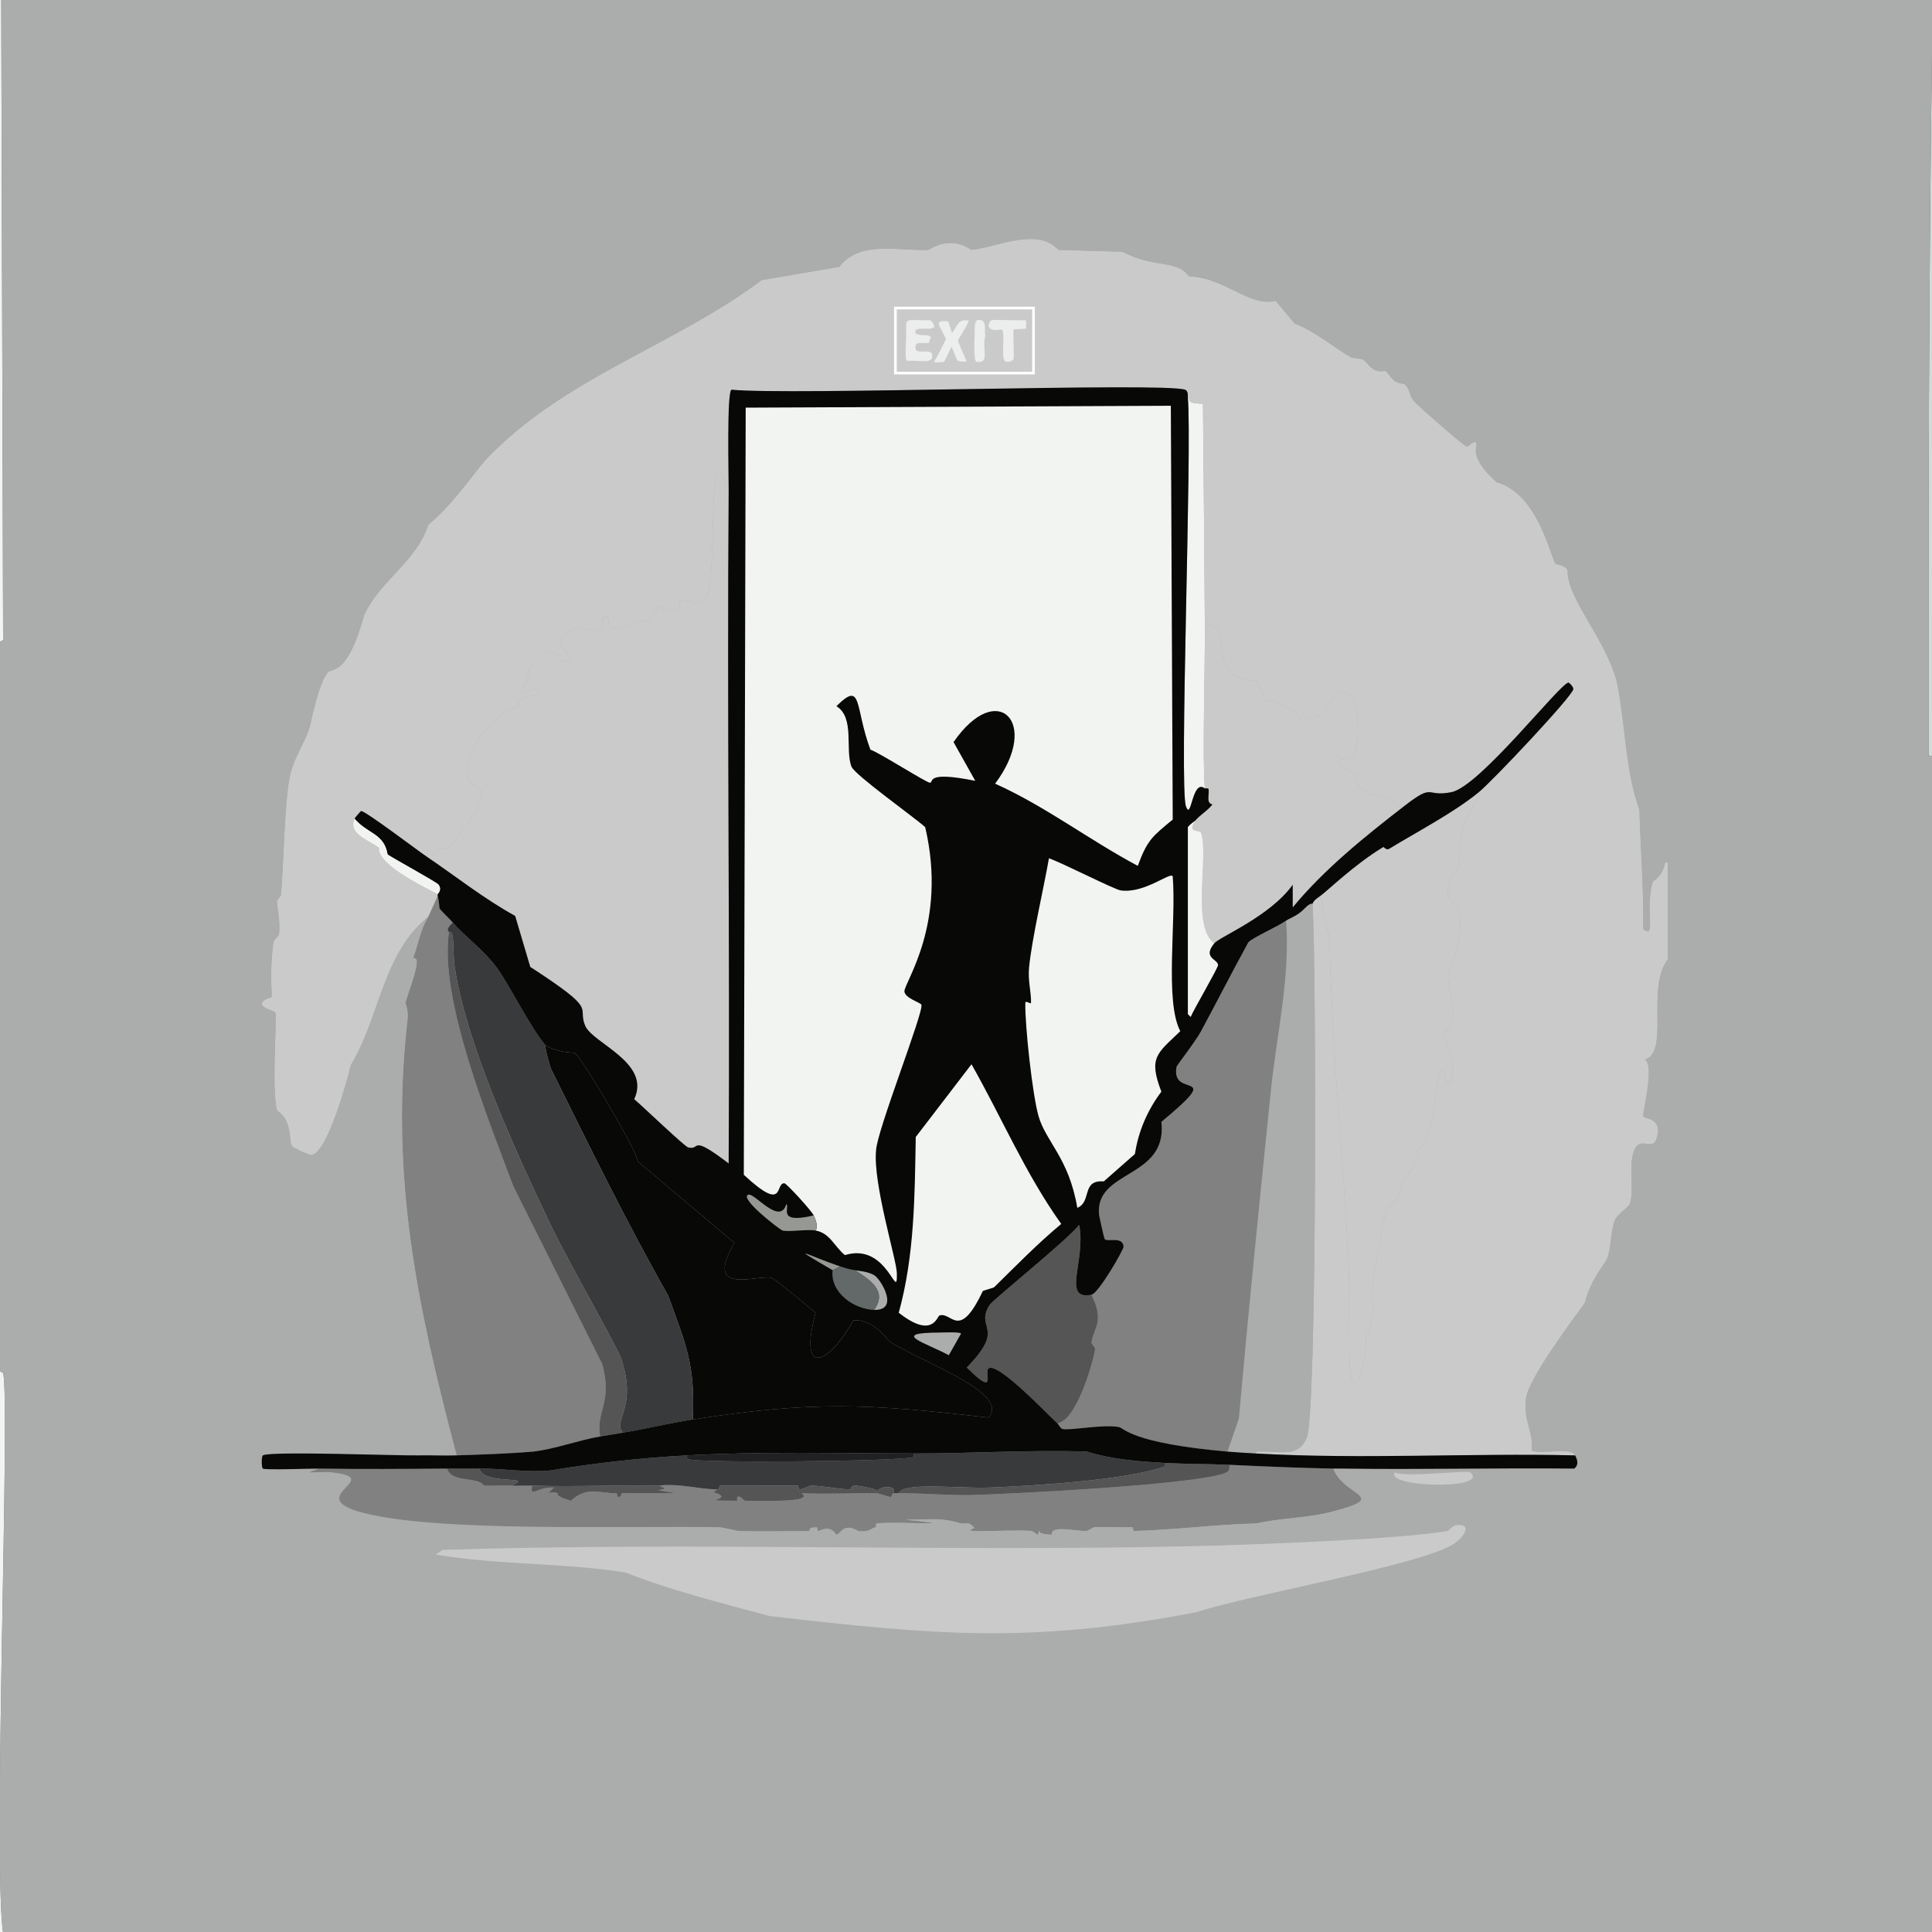
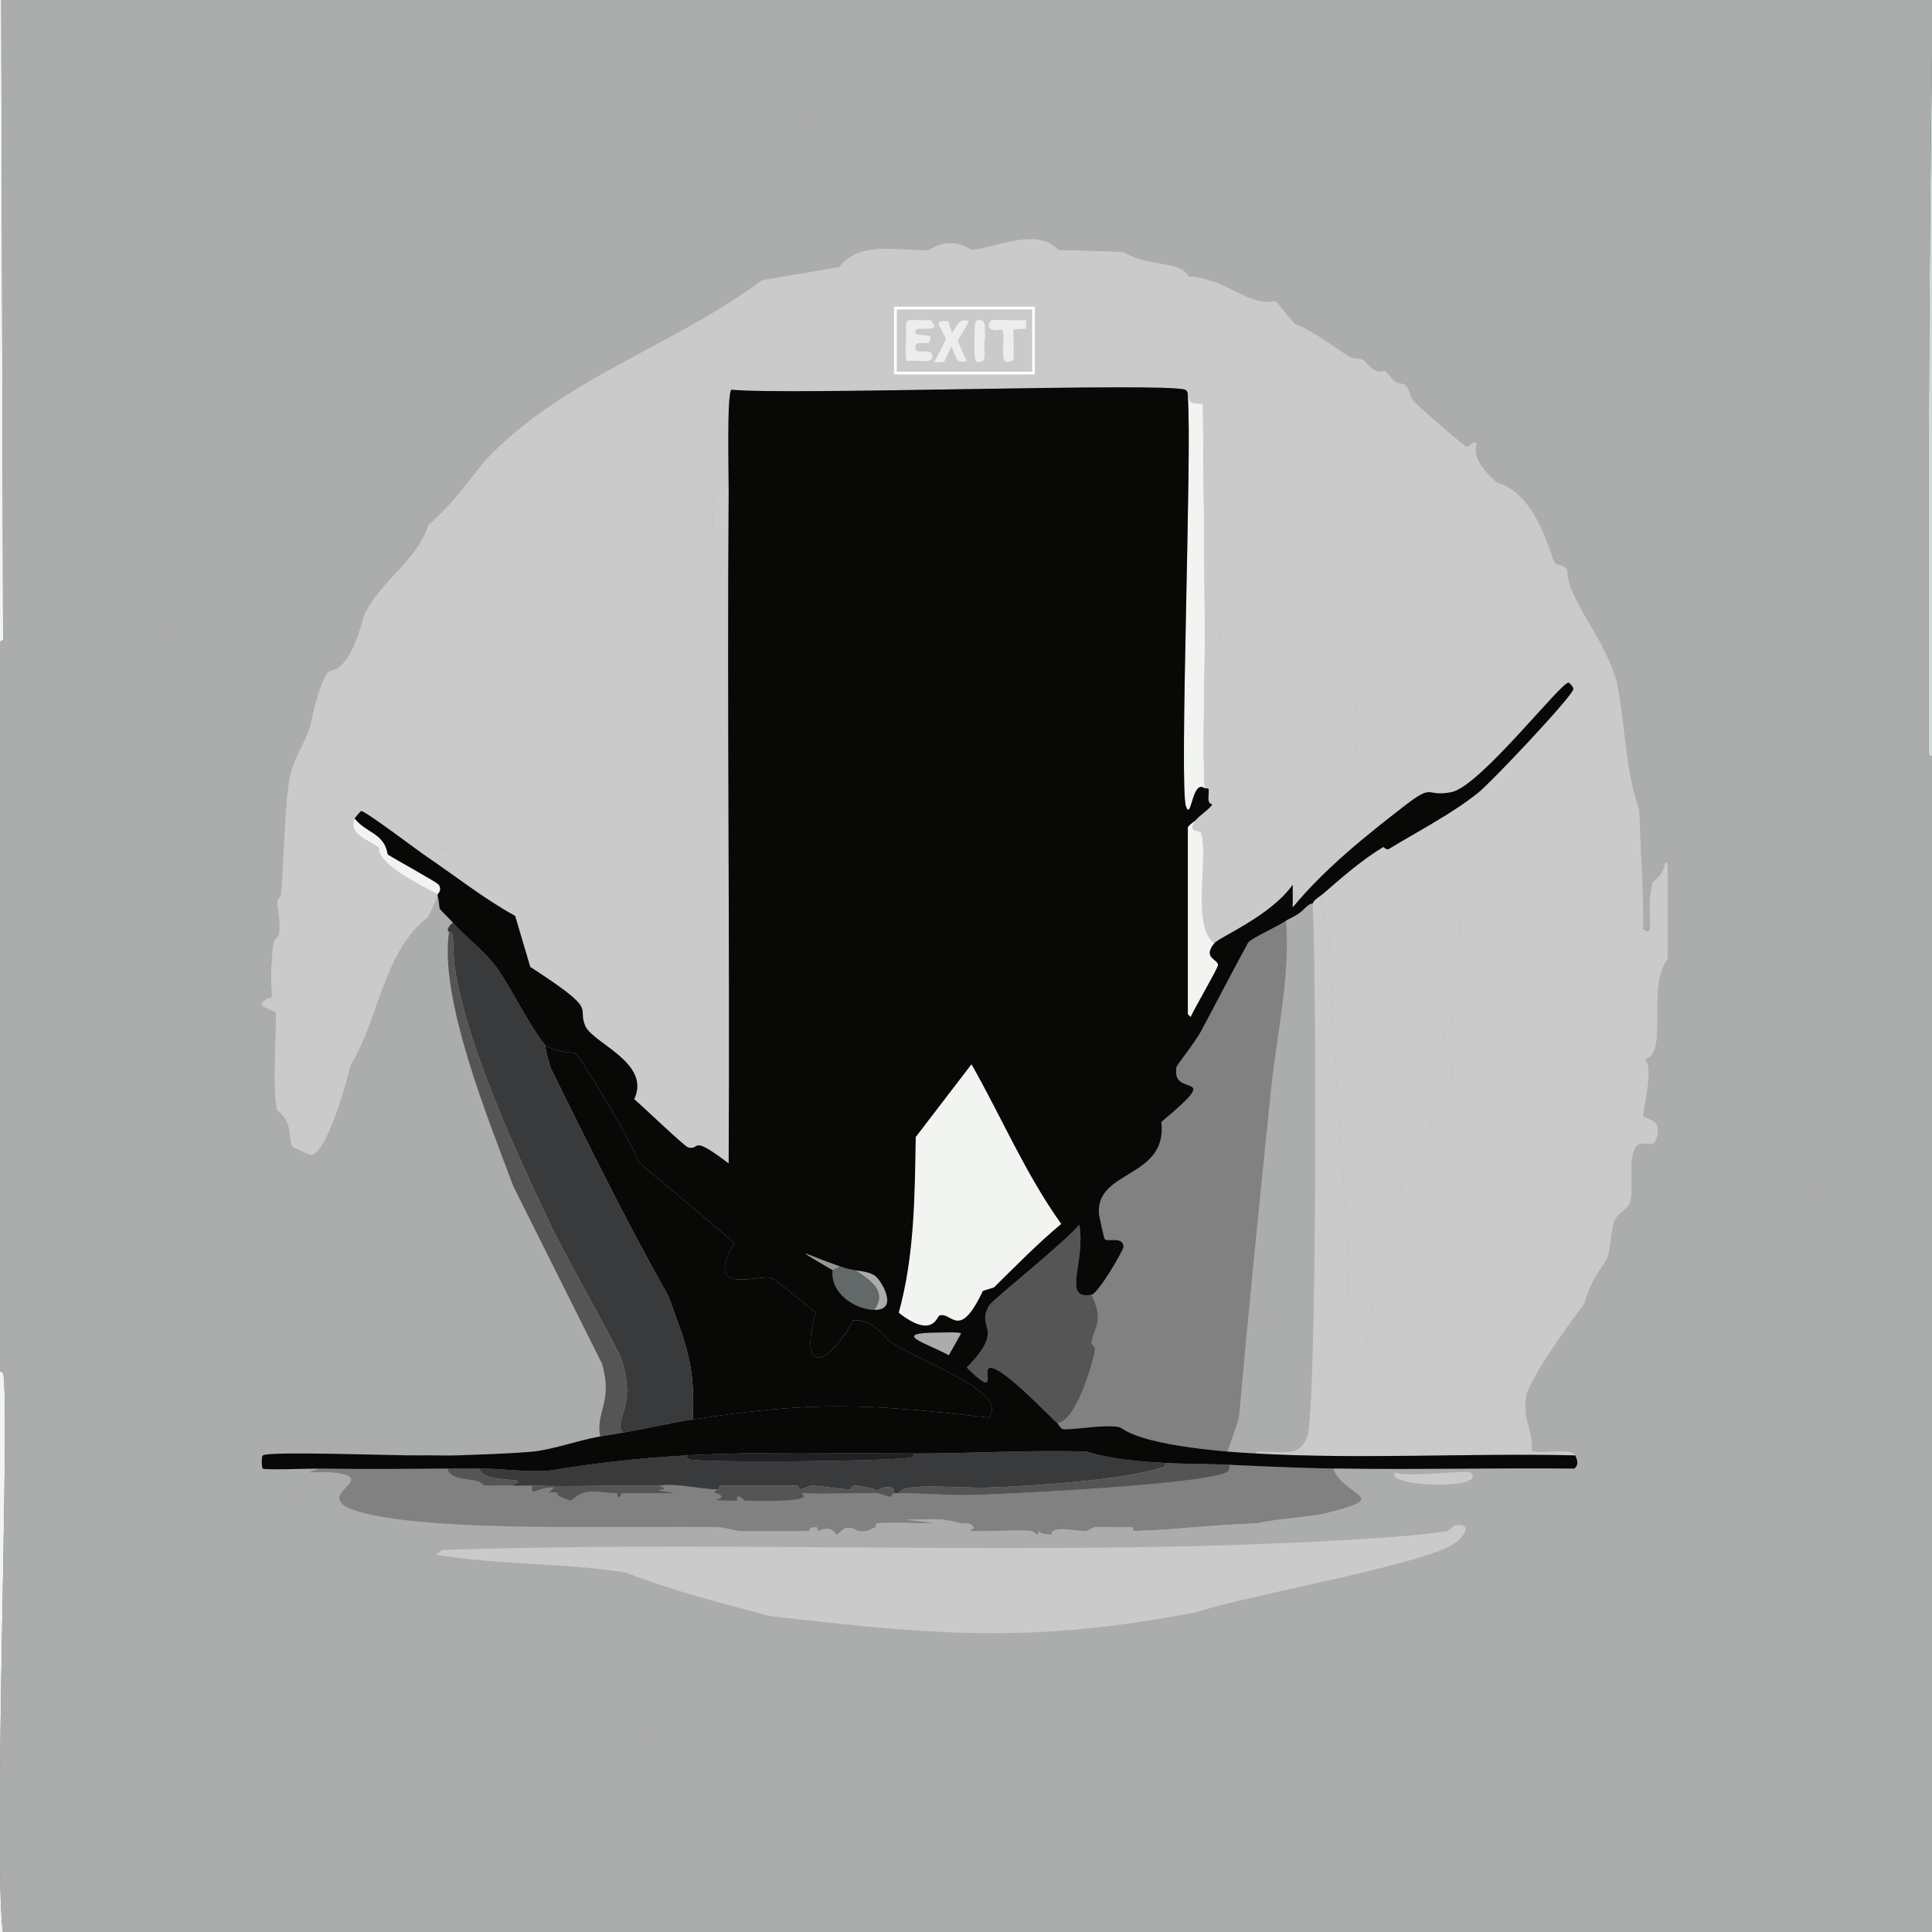
<svg xmlns="http://www.w3.org/2000/svg" version="1.1" id="Layer_1" x="0px" y="0px" viewBox="0 0 360 360" style="enable-background:new 0 0 360 360;" xml:space="preserve">
  <rect x="0" y="0" width="360" height="360" fill="#333333" stroke="none" />
  <g>
    <path style="fill:#ABACAC;" d="M0.227-0.267c179.915,0,179.915,0,359.83,0c0.034,2.111-0.047,4.227,0,6.338   c-0.676,44.888-0.743,89.781-0.704,134.672c0.352,0.088,0.352,0.088,0.704,0.176c0.039,73.116-0.029,146.233,0,219.349   c-179.739,0-179.739,0-359.478,0c-1.927-13.055,1.369-99.356,0-104.393c-0.018-0.066-0.719-0.346-1.056-0.88   c-0.035-45.067-0.027-90.134,0-135.2c0.528-0.264,0.528-0.264,1.056-0.528C0.403,59.499,0.403,59.499,0.227-0.267z" />
    <g>
      <path style="fill:#F2F4F1;" d="M224.505,116.273c0.064,8.39-0.488,24.989,0,30.631c-2.416-1.841-2.489,6.24-3.521,3.345    c-1.28-3.59,1.168-66.499,0.352-76.226c0.732,0.659-0.396,1.09,2.817,1.232C224.295,88.928,224.401,102.599,224.505,116.273z" />
      <g>
        <path style="fill:#F2F4F1;" d="M0.227-0.267c0.176,59.766,0.176,59.766,0.352,119.533c-0.528,0.264-0.528,0.264-1.056,0.528     c0.024-40.02-0.018-80.041,0-120.061C-0.125-0.267-0.125-0.267,0.227-0.267z" />
        <path style="fill:#F2F4F1;" d="M0.579,360.267c-0.528,0-0.528,0-1.056,0c-0.02-35.091,0.027-70.182,0-105.273     c0.337,0.535,1.038,0.814,1.056,0.88C1.948,260.911-1.348,347.212,0.579,360.267z" />
        <path style="fill:#D1DCD8;" d="M360.058,140.919c-0.352-0.088-0.352-0.088-0.704-0.176c-0.039-44.892,0.028-89.784,0.704-134.672     C361.064,50.925,360.034,96.037,360.058,140.919z" />
        <path style="fill:#808180;" d="M248.447,273.655c1.982,5.305,10.982,5.15-0.528,8.098c-4.425,1.134-9.27,1.087-13.731,2.113     c-8.309,0.226-15.403,1.237-22.885,1.408c-0.26,0.006-0.092-0.709-0.352-0.704c-2.372,0.046-4.716-0.041-7.042,0     c-0.079,0.001-1.33,0.702-1.408,0.704c-2.302,0.076-6.701-1.163-6.514,0.704c-2.887-0.158-2.153-0.695-2.289-0.704     c-0.253-0.017-0.099,0.722-0.352,0.704c-0.063-0.004-0.993-0.7-1.056-0.704c-4.898-0.332-14.14,0.574-10.739-0.528     c-1.05-1.432-1.759-0.673-2.465-0.88c-4.137-1.217-6.09-0.624-10.386-0.704c12.659,1.335-1.528,0.274-5.281,0.704     c-0.294,0.034-0.14,0.7-0.176,0.704c-0.844,0.088-1.234,1.042-3.345,0.704c-2.793-1.614-3.181,0.532-4.049,0.704     c-1.226-2.057-3.152-0.69-3.345-0.704c-0.271-0.02-0.084-0.7-0.352-0.704c-1.768-0.03-1.15,0.704-1.408,0.704     c-4.305,0.003-8.733,0.076-13.027,0c-0.291-0.005-3.24-0.7-3.521-0.704c-16.93-0.245-46.574,0.719-61.967-1.76     c-19.75-3.182,0.873-7.248-10.386-8.45c-1.436-0.153-2.955,0.11-4.401,0c0.968-0.352,0.968-0.352,1.936-0.704     c7.967,0.118,15.974,0.064,23.942,0c0.826,2.739,5.74,1.396,6.866,3.169c1.694,0.07,3.414-0.097,5.105,0     c1.282,0.073,2.587-0.042,3.873,0c-0.391,2.428,0.683,0.236,4.049,0.352c-1.868,2.008-0.947,0.402,0.704,1.056     c0.152,0.06-0.768,0.479,2.465,1.408c3.019-2.759,5.136-1.355,8.45-1.408c0.261-0.004,0.091,0.708,0.352,0.704     c0.817-0.011,0.42-0.703,0.704-0.704c3.403-0.019,6.807,0.014,10.21,0c-7.4-1.061,0.23-0.14-3.345-1.408     c3.642-0.483,7.502,0.677,10.915,0.704c-0.352,0.264-0.352,0.264-0.704,0.528c4.74,1.467-4.456,1.553,4.401,1.584     c-0.2-1.763,1.309-0.001,1.408,0c4.544,0.057,13.073,0.267,10.563-1.408c4.686,0.226,9.403-0.042,14.083,0     c0.128,0.001,2.336,0.704,2.465,0.704c0.253,0.001,0.484-0.704,0.528-0.704c0.352,0,0.704,0.001,1.056,0     c4.465-0.009,9.065,0.434,13.555,0.352c7.431-0.2,43.013-1.981,47.531-4.225c0.552-0.274,0.595-0.881,0.528-1.408     C235.512,273.242,242.015,273.536,248.447,273.655z" />
        <path style="fill:#CACACA;" d="M293.514,271.19c-19.806-0.461-39.709,0.773-59.502-0.352c-0.024-0.506,0.504-0.341,1.056-0.352     c3.806-0.074,6.922,1.126,8.45-2.641c1.872-4.613,1.78-87.37,1.056-99.464c0.262-0.657,0.867-1.019,1.408-1.408     c0.88,3.961,0.88,3.961,1.76,7.922c0.391,19.993,2.462,39.905,3.521,59.854c0.3,5.662-0.034,18.175,0.352,20.773     c1.048,7.053,3.445-4.337,2.817-6.69c2.218-2.863,0.931-7.047,1.408-10.21c0.676-4.485,1.536-8.94,2.465-13.379     c3.68-2.77,2.635-4.545,2.817-4.929c0.239-0.505,2.264-2.529,3.169-4.577c0.153-0.345-0.608-0.786-0.352-1.408     c0.067-0.163,1.439-0.791,2.113-2.817c1.679-5.046,1.618-13.207,2.993-12.147c0.631,5.731,3.43,0.672-0.176-6.514     c3.917-4.12,0.428-7.707,1.056-11.619c4.787-11.926,0.215-13.346,0-14.083c-0.839-2.872,1.697-4.996,1.76-5.281     c0.45-2.037,0.302-5.5,1.056-8.098c0.893-3.077,3.381-5.066,2.817-6.161c2.585-2.114,17.463-17.893,17.604-19.189     c0.051-0.469-0.805-1.232-0.88-1.232c-1.501-0.007-16.542,19.382-21.829,20.421c-4.918,0.967-3.132-1.777-8.626,2.465     c-1.842,1.192-1.83-0.731-2.641-1.056c-2.63-1.056-6.728-0.751-6.514-4.753c-6.33-3.336-1.887-2.383-0.528-3.345     c1.412-1,1.727-16.263-3.873-10.915c-0.631,0.602-0.997,4.513-5.985,3.873c-0.488-1.332-4.979-3.758-6.338-3.169     c-0.88-1.936-0.88-1.936-1.76-3.873c-10.352-0.314-3.769-10.784-9.682-10.563c-0.104-13.673-0.211-27.345-0.352-41.018     c-3.213-0.143-2.085-0.573-2.817-1.232c-0.056-0.05,0.19-1.155-0.528-1.408c-3.984-1.406-73.798,1.08-84.5,0     c-0.914,0.406-0.511,16.44-0.528,18.66c-3.798-12.072-2.474,11.396-3.521,17.78c-0.939,5.726-3.796,1.989-5.457,2.993     c-0.711,0.43,1.403,2.65-4.225,1.056c-2.229,4.111-2.612,2.38-2.817,2.465c-9.371,3.874-5.044-1.273-7.042-0.704     c-1.408,0.401,2.297,3.658-5.281,2.113c-6.963,3.51,1.143,5.036-2.113,6.338c-1.269,0.508-2.212-5.459-6.514,1.232     c-0.607,0.944-0.228,3.067-2.113,4.225c0.006,1.079,4.115-1.589,3.521,0.352c-0.253,0.826-3.944,0.142-3.697,2.641     c-2.99,0.32-7.759,5.533-8.626,8.274c-3.167,10.016,4.618,3.317,0.704,11.267c-0.189,0.384-4.75,6.627-5.105,6.866     c-0.201,0.135-1.068-0.132-1.408,0c-0.94,0.364-0.962,1.033-1.056,1.056c-0.375,0.09-1.603-1.995-1.584,0.352     c-1.633-1.104-11.41-8.517-12.147-8.45c-0.099,0.009-1.168,1.261-1.232,1.408c-1.258,2.888,2.632,3.948,4.577,5.457     c-0.364,2.988,7.733,6.962,10.915,8.626c0.027,0.111-0.031,0.244,0,0.352c-0.88,1.936-0.88,1.936-1.76,3.873     c-8.498,6.738-9.037,18.799-14.435,27.639c-0.729,3.145-4.336,16.054-7.218,16.724c-0.533,0.124-3.577-1.423-3.697-1.584     c-0.774-1.043,0.21-4.667-2.817-6.69c-1.102-3.868,0.074-17.498-0.352-18.308c-0.066-0.126-2.337-0.825-2.465-1.408     c-0.215-0.985,1.71-1.308,1.76-1.408c0.231-0.459-0.454-3.453,0.352-10.21c0.045-0.376,1.046-1.321,1.056-1.408     c0.324-2.862-0.45-5.357-0.352-6.338c0.006-0.063,0.698-0.993,0.704-1.056c0.566-5.636,0.635-17.615,1.76-22.533     c0.67-2.93,2.514-5.585,3.521-8.45c0.261-0.742,1.704-8.645,3.521-10.563c0.767-0.809,3.615,0.723,6.69-10.563     c2.905-6.483,9.778-9.994,11.971-16.9c4.234-3.513,7.18-7.833,10.563-11.971c14.502-15.392,35.063-21.274,51.58-33.624     c7.218-1.232,7.218-1.232,14.435-2.465c3.966-5.042,10.991-2.906,16.548-3.169c0.441-0.021,3.783-2.884,8.098,0     c4.682-0.463,12.252-4.324,16.196,0c5.985,0.176,5.985,0.176,11.971,0.352c5.77,3.133,10.222,1.401,12.323,4.577     c6.996,0.301,11.052,5.717,16.196,4.577c1.76,2.113,1.76,2.113,3.521,4.225c3.789,1.436,7.031,4.264,10.563,6.338     c0.179,0.105,1.77,0.152,2.113,0.352c1.166,0.679,1.743,2.684,4.225,2.113c1.45,1.412,1.213,2.157,3.521,2.465     c1.301,1.025,0.73,2.2,2.112,3.521c1.077,1.028,8.894,7.977,9.506,8.098c0.52,0.103,1.238-1.147,1.76-0.704     c0.66,0.559-1.97,2.169,3.873,7.394c7.719,2.162,10.046,14.062,10.915,15.14c0.15,0.186,1.691,0.229,2.289,1.232     c-0.242,5.156,6.985,12.631,9.154,20.773c1.653,7.985,1.501,16.236,4.225,23.942c0.194,7.497,0.823,14.781,0.704,22.181     c2.506,1.874,0.242-3.25,1.76-8.802c2.998-2.189,1.729-4.218,2.817-3.521c0,8.978,0,8.978,0,17.956     c-4.072,5.325,0.352,17.168-4.225,18.66c1.807,1.214-0.548,10.053-0.352,10.563c0.209,0.543,3.8,0.259,2.465,4.225     c-0.922,2.738-3.72-1.728-4.577,3.873c-0.279,1.821,0.285,6.375-0.352,8.098c-0.388,1.05-2.215,1.819-2.817,3.169     c-0.734,1.647-0.656,5.046-1.408,7.042c-0.455,1.206-3.006,3.742-4.225,8.45c-2.638,3.562-10.413,14.088-10.915,17.604     c-0.606,4.251,1.407,6.141,1.056,9.858C287.379,271.074,292.75,269.568,293.514,271.19z" />
        <path style="fill:#ABACAC;" d="M250.56,273.655c1.078,3.065,4.248,3.83,7.218,3.521c4.685,2.281,11.112,3.077,1.76,5.633     c-11.902,3.254-49.887,3.916-63.551,3.169c-0.187-1.867,4.211-0.629,6.514-0.704c0.079-0.003,1.33-0.703,1.408-0.704     c2.326-0.041,4.67,0.046,7.042,0c0.26-0.005,0.092,0.71,0.352,0.704c7.483-0.171,14.576-1.182,22.885-1.408     c4.462-1.026,9.306-0.979,13.731-2.113c11.51-2.948,2.51-2.793,0.528-8.098C249.151,273.668,249.856,273.644,250.56,273.655z" />
        <path style="fill:#ABACAC;" d="M179.086,283.865c0.718,2.065-5.102,1.387-10.386,1.408c-0.263,0.001-0.089,0.704-0.352,0.704     c-0.941,0.001-2.67-1.098-5.281-0.704c0.088-0.352,0.088-0.352,0.176-0.704c0.036-0.004-0.118-0.67,0.176-0.704     c3.754-0.431,17.941,0.631,5.281-0.704C172.997,283.241,174.95,282.647,179.086,283.865z" />
        <g>
          <path style="fill:#ABACAC;" d="M155.849,285.977c0.868-0.173,1.255-2.319,4.049-0.704c2.11,0.338,2.501-0.616,3.345-0.704      c-0.088,0.352-0.088,0.352-0.176,0.704c2.611-0.394,4.341,0.705,5.281,0.704c0.263,0,0.089-0.703,0.352-0.704      c5.284-0.022,11.105,0.657,10.386-1.408c0.705,0.208,1.415-0.552,2.465,0.88c-3.401,1.102,5.841,0.196,10.739,0.528      c0.063,0.004,0.993,0.7,1.056,0.704c0.253,0.017,0.099-0.721,0.352-0.704c0.136,0.009-0.599,0.546,2.289,0.704      c13.665,0.748,51.649,0.085,63.551-3.169c9.351-2.556,2.925-3.353-1.76-5.633c-2.97,0.309-6.14-0.456-7.218-3.521      c14.254,0.204,28.523-0.152,42.778,0c0.904-0.717,0.582-1.603,0.176-2.465c-0.764-1.622-6.135-0.116-8.098-0.88      c0.351-3.717-1.663-5.607-1.056-9.858c0.502-3.517,8.276-14.042,10.915-17.604c1.219-4.708,3.77-7.244,4.225-8.45      c0.753-1.996,0.674-5.394,1.408-7.042c0.602-1.35,2.429-2.119,2.817-3.169c0.637-1.723,0.073-6.276,0.352-8.098      c0.858-5.601,3.656-1.135,4.577-3.873c1.335-3.966-2.256-3.682-2.465-4.225c-0.196-0.51,2.159-9.349,0.352-10.563      c4.577-1.493,0.153-13.336,4.225-18.66c0-8.978,0-8.978,0-17.956c-1.087-0.698,0.181,1.332-2.817,3.521      c-1.518,5.552,0.746,10.676-1.76,8.802c0.119-7.4-0.511-14.684-0.704-22.181c-2.724-7.706-2.572-15.956-4.225-23.942      c-2.169-8.142-9.397-15.617-9.154-20.773c-0.597-1.003-2.139-1.047-2.289-1.232c-0.868-1.078-3.196-12.977-10.915-15.14      c-5.843-5.225-3.212-6.835-3.873-7.394c-0.523-0.442-1.24,0.807-1.76,0.704c-0.613-0.121-8.43-7.07-9.506-8.098      c-1.383-1.32-0.812-2.496-2.112-3.521c-2.308-0.308-2.071-1.052-3.521-2.465c-2.482,0.571-3.059-1.433-4.225-2.113      c-0.343-0.2-1.934-0.247-2.113-0.352c-3.532-2.074-6.773-4.901-10.563-6.338c-1.76-2.113-1.76-2.113-3.521-4.225      c-5.144,1.14-9.2-4.276-16.196-4.577c-2.101-3.176-6.553-1.444-12.323-4.577c-5.985-0.176-5.985-0.176-11.971-0.352      c-3.944-4.324-11.514-0.463-16.196,0c-4.315-2.884-7.657-0.021-8.098,0c-5.557,0.263-12.582-1.873-16.548,3.169      c-7.218,1.232-7.218,1.232-14.435,2.465c-16.517,12.35-37.078,18.232-51.58,33.624c-3.382,4.138-6.329,8.457-10.563,11.971      c-2.193,6.906-9.066,10.417-11.971,16.9c-3.074,11.286-5.923,9.754-6.69,10.563c-1.817,1.917-3.26,9.82-3.521,10.563      c-1.007,2.865-2.851,5.52-3.521,8.45c-1.125,4.918-1.195,16.898-1.76,22.533c-0.006,0.063-0.698,0.993-0.704,1.056      c-0.098,0.98,0.676,3.475,0.352,6.338c-0.01,0.087-1.011,1.032-1.056,1.408c-0.806,6.758-0.122,9.752-0.352,10.21      c-0.051,0.101-1.976,0.424-1.76,1.408c0.127,0.583,2.398,1.283,2.465,1.408c0.426,0.81-0.75,14.44,0.352,18.308      c3.027,2.022,2.042,5.647,2.817,6.69c0.12,0.161,3.164,1.708,3.697,1.584c2.882-0.67,6.489-13.579,7.218-16.724      c5.398-8.839,5.937-20.901,14.435-27.639c-1.455,2.38-1.935,5.376-2.817,7.746c-0.03,0.081-1.385-0.275,0,0.88      c-1.058-0.023-2.284,4.309-2.817,6.338c-4.335,16.5-4.566,38.638-3.169,55.629c0.443,5.383,2.199,10.689,1.76,16.196      c1.542,5.031,2.207,9.117,5.281,13.555c-3.742,0.082-27.862-0.84-29.047,0c-0.289,0.205-0.289,2.259,0,2.465      c0.424,0.3,8.959-0.021,10.386,0c-0.968,0.352-0.968,0.352-1.936,0.704c1.446,0.11,2.965-0.153,4.401,0      c0.154,3.819-11.281,6.207-16.372,2.112c-4.382-3.524-5.208-9.504-5.457-10.034c-0.649-1.382-2.735-2.841-2.817-3.169      c-0.387-1.545,0.991-1.913,0.704-3.169c-0.141-0.619-5.847-4.971-3.169-11.267c-1.947-2.43-1.731-4.752-2.113-5.633      c-0.667-1.541-4.205-7.413-4.929-6.69c-0.975,7.402-2.794-4.512-4.225-10.21c1.911-1.399,0.91-10.078,0.352-10.915      c-0.586-0.879-1.875,0.055-2.817-2.113c0.569-5.1-2.407-13.089,0.352-16.196c-2.137-4.227,0.307-6.326,0.352-6.69      c0.913-7.333-3.339-3.353-2.817-7.746c0.397-3.338,5.185-0.619,1.76-9.506c-0.141-1.92,1.744-8.757,2.817-10.915      c0.373-7.986,2.666-16.403,1.76-24.294c0.843-2.87,2.604-5.341,2.465-8.45c2.705-2.407,3.129-7.953,3.873-11.619      c3.628-2.531,4.299-9.915,7.042-11.971c1.599-6.662,8.969-13.618,11.971-20.773c9.563-11.874,21.3-21.634,31.864-32.568      c8.626-5.633,8.626-5.633,17.252-11.267c3.834-1.282,7.276-3.635,10.915-5.281c0.342-0.155,1.413,0.155,1.76,0      c2.073-0.922,4.505-2.832,7.042-3.873c6.857-2.814,14.199-3.992,20.773-7.746c5.135-0.792,10.326-1.58,15.14-3.521      c8.553,0.182,17.153-0.146,25.702-0.352c0.466-0.011,4.527-0.98,9.154-1.056c11.311,0.685,22.321,1.033,33.448,2.817      c0.609,3.924,7.918,3.727,11.267,4.577c1.341,0.34,3.127,3.52,8.098,1.408c0.589,0.177,1.891,5.078,7.394,4.577      c2.285,3.404,6.586,6.284,10.915,5.985c6.447,7.804,9.72,4.215,10.21,4.577c1.584,2.817,1.584,2.817,3.169,5.633      c2.806,0.483,2.783,1.94,4.225,3.169c3.046,2.596,8.772,5.455,11.971,10.915c8.253,5.301,8.777,9.366,14.435,16.196      c5.618-2.421,9.445,4.097,9.682,8.978c3.974,1.428,3.923,3.441,6.69,5.985c0.105,0.692-1.049,1.658-1.056,1.76      c-0.432,6.435,2.321,1.217,2.641,1.232c0.687,0.033,0.808,2.522,0.88,2.641c0.79,1.291,3.254,3.472,3.521,4.225      c0.904,2.554-1.54,1.678-1.056,4.577c1.973,2.329,2.151,6.237,3.873,8.802c4.239,1.885,4.297,9.392,6.69,13.731      c0.36,3.704-1.337,8.485,2.465,10.915c0.176,10.034,0.176,10.034,0.352,20.069c4.555,14.508-0.067,12.784-0.352,14.083      c0.146,3.025,1.268,6.141,0,8.802c0.562,0.4,2.271,0.898,2.465,1.408c0.163,0.428,0.392,8.698,0.352,9.154      c-0.489,5.552-1.363,0.874-3.521,1.76c1.524,9.503-0.913,10.362-1.056,10.915c-1.153,4.435,5.951,0.487-0.352,7.042      c3.666,9.181-0.907,2.683-1.408,7.042c-0.261,2.27,3.33,4.096,0.176,7.922c-0.176,0.213-1.748,0.289-1.936,0.88      c-0.071,0.223,1.413,2.427-0.704,4.225c1.012,1.077,2.091,1.534,1.76,3.169c-2.289,6.69-2.289,6.69-4.577,13.379      c-8.955,2.225-4.252,7.402-4.577,8.098c-1.125,2.409-4.198-5.029-3.521,4.225c-1.982,1.146-1.59,4.592-2.113,5.281      c-0.773,1.019-1.601,0.01-2.817,1.056c-0.414,0.357-4.94,7.912-5.985,9.154c-12.396,14.732-31.508,30.121-49.468,37.145      c-7.125,5.568-16.775,5.779-24.646,10.21c-13.985,2.492-27.588,6.836-41.898,6.338c-2.113,0.704-2.113,0.704-4.225,1.408      c-14.422-0.815-28.462-2.082-42.602-4.225c-4.694-1.267-11.455-4.955-15.492-2.817c-4.415-4.463-11.481-4.974-17.252-7.042      c-0.424-0.152-1.423-2.282-8.45-2.465c-3.796-3.308-12.458-7.931-16.9-7.394c-4.004-7.21-7.926-4.458-8.45-4.577      c-0.533-0.121-5.248-5.227-8.802-6.338c-2.817-3.169-2.817-3.169-5.633-6.338c-4.441-2.59-11.097-4.068-13.731-5.281      c-9.01-4.149,7.458-3.662,13.731-3.521c10.269,0.231,20.675,1.595,30.983,1.76C106.77,286.806,152.607,286.622,155.849,285.977z      " />
          <path style="fill:#CACACA;" d="M271.156,284.217c3.316-0.481,1.799,2.164-0.352,3.521c-6.302,3.975-38.421,9.498-47.884,12.675      c-30.84,5.922-48.78,4.257-79.571,0.704c-8.986-2.449-18.068-4.673-26.758-8.098c-11.729-1.856-23.734-1.37-35.384-3.345      c0.616-0.44,0.616-0.44,1.232-0.88c46.79-1.485,93.706,0.389,140.482-0.704c10.531-0.246,38.038-1.261,46.827-2.817      C269.841,285.257,270.826,284.265,271.156,284.217z" />
          <path style="fill:#CACACA;" d="M259.89,274.359c1.877,0.981,13.554-0.464,14.083,0      C277.718,277.645,257.998,277.176,259.89,274.359z" />
        </g>
        <path style="fill:#393A3B;" d="M217.111,272.598c-0.001,0.233,0.099,0.608-0.176,0.704c-7.056,2.48-24.223,3.559-32.392,3.873     c-6.105,0.235-16.206-1.076-17.076,1.056c-0.352,0.001-0.704,0-1.056,0c1.001-1.257-1.996-1.627-2.993-0.352     c0.279-0.469-3.648-1.052-3.873-1.056c-1.307-0.023-0.781,0.708-1.056,0.704c-2.514-0.038-4.946-0.664-7.394-0.704     c-0.111-0.002-1.601,0.709-2.113,0.704c-0.264-0.002-0.088-0.702-0.352-0.704c-4.802-0.043-9.625,0.039-14.435,0     c-0.271-0.002,0.006,0.708-0.528,0.704c-3.412-0.027-7.273-1.187-10.915-0.704c-7.849-0.137-15.746,0.259-23.59,0     c-1.286-0.042-2.59,0.073-3.873,0c4.677-1.983-5.116,0.023-5.985-3.169c4.334-0.049,8.833,0.766,13.203,0.352     c8.468-1.397,16.952-2.356,25.526-2.817c0.001,0.233-0.099,0.608,0.176,0.704c2.181,0.763,38.634,0.429,41.898-0.352     c0.262-0.063,0.179-0.467,0.176-0.704c10.728,0.019,21.478-0.706,32.216-0.352C207.272,271.956,212.169,272.337,217.111,272.598z     " />
        <path style="fill:#555556;" d="M229.082,272.95c0.067,0.527,0.024,1.134-0.528,1.408c-4.519,2.244-40.1,4.025-47.531,4.225     c-4.49,0.082-9.09-0.361-13.555-0.352c0.87-2.132,10.971-0.821,17.076-1.056c8.169-0.314,25.336-1.393,32.392-3.873     c0.275-0.097,0.175-0.471,0.176-0.704C221.102,272.81,225.103,272.77,229.082,272.95z" />
        <path style="fill:#555556;" d="M166.411,278.232c-0.044,0-0.275,0.705-0.528,0.704c-0.128,0-2.336-0.703-2.465-0.704     c-4.68-0.042-9.397,0.226-14.083,0c2.51,1.675-6.019,1.465-10.563,1.408c-0.1-0.001-1.609-1.763-1.408,0     c-8.857-0.031,0.339-0.117-4.401-1.584c0.352-0.264,0.352-0.264,0.704-0.528c0.534,0.004,0.257-0.706,0.528-0.704     c4.811,0.039,9.634-0.043,14.435,0c0.264,0.002,0.088,0.702,0.352,0.704c0.511,0.005,2.001-0.706,2.113-0.704     c2.448,0.04,4.88,0.666,7.394,0.704c0.276,0.004-0.251-0.727,1.056-0.704c0.225,0.004,4.152,0.587,3.873,1.056     C164.416,276.605,167.413,276.974,166.411,278.232z" />
        <path style="fill:#555556;" d="M122.753,276.823c3.575,1.268-4.055,0.347,3.345,1.408c-3.403,0.014-6.807-0.019-10.21,0     c-0.285,0.002,0.112,0.693-0.704,0.704c-0.261,0.004-0.091-0.708-0.352-0.704c-3.314,0.053-5.431-1.351-8.45,1.408     c-3.233-0.929-2.313-1.348-2.465-1.408c-1.651-0.654-2.572,0.952-0.704-1.056c-3.366-0.116-4.44,2.076-4.049-0.352     C107.007,277.082,114.904,276.686,122.753,276.823z" />
        <path style="fill:#555556;" d="M89.305,273.655c0.87,3.192,10.663,1.185,5.985,3.169c-1.691-0.097-3.411,0.07-5.105,0     c-1.126-1.772-6.039-0.43-6.866-3.169C85.314,273.639,87.31,273.677,89.305,273.655z" />
        <path style="fill:#CACACA;" d="M135.78,91.275c-0.321,41.834,0.24,83.682,0,125.518c-7.432-5.656-5.096-2.34-7.57-2.993     c-0.651-0.172-8.656-7.834-10.034-8.978c3.207-6.851-7.803-10.409-9.154-13.731c-1.532-3.766,2.719-2.525-10.21-10.915     c-1.408-4.753-1.408-4.753-2.817-9.506c-5.847-3.219-11.047-7.371-16.548-11.091c-0.018-2.347,1.209-0.262,1.584-0.352     c0.094-0.023,0.116-0.692,1.056-1.056c0.34-0.132,1.207,0.135,1.408,0c0.355-0.239,4.916-6.482,5.105-6.866     c3.914-7.95-3.871-1.251-0.704-11.267c0.867-2.741,5.636-7.954,8.626-8.274c-0.247-2.499,3.444-1.814,3.697-2.641     c0.594-1.941-3.515,0.727-3.521-0.352c1.885-1.158,1.506-3.281,2.113-4.225c4.301-6.692,5.244-0.725,6.514-1.232     c3.255-1.302-4.85-2.828,2.113-6.338c7.578,1.545,3.873-1.711,5.281-2.113c1.997-0.569-2.329,4.578,7.042,0.704     c0.205-0.085,0.587,1.646,2.817-2.465c5.628,1.594,3.514-0.626,4.225-1.056c1.661-1.004,4.518,2.733,5.457-2.993     C133.306,102.67,131.982,79.202,135.78,91.275z" />
        <path style="fill:#CACACA;" d="M275.558,147.608c0.564,1.095-1.924,3.084-2.817,6.161c-0.754,2.598-0.606,6.061-1.056,8.098     c-0.063,0.285-2.6,2.409-1.76,5.281c0.215,0.737,4.787,2.158,0,14.083c-0.628,3.912,2.861,7.499-1.056,11.619     c3.606,7.186,0.807,12.245,0.176,6.514c-1.375-1.061-1.314,7.101-2.993,12.147c-0.674,2.026-2.046,2.654-2.113,2.817     c-0.255,0.622,0.505,1.063,0.352,1.408c-0.905,2.048-2.93,4.072-3.169,4.577c-0.181,0.384,0.864,2.159-2.817,4.929     c-0.929,4.44-1.788,8.894-2.465,13.379c-0.477,3.164,0.81,7.348-1.408,10.21c0.629,2.353-1.769,13.743-2.817,6.69     c-0.386-2.598-0.052-15.111-0.352-20.773c-1.059-19.95-3.13-39.861-3.521-59.854c-0.88-3.961-0.88-3.961-1.76-7.922     c1.505-1.083,6.313-5.845,11.795-9.154c0.048-0.029,0.544,0.665,1.056,0.352C264.09,154.958,270.801,151.498,275.558,147.608z" />
        <path style="fill:#CACACA;" d="M261.826,150.073c-7.361,5.683-15.039,11.842-20.949,19.013c0-2.113,0-2.113,0-4.225     c-4.213,5.911-13.613,9.69-14.612,10.915c-4.346-3.197-0.977-16.193-2.465-20.597c-0.21-0.62-2.719,0.141-1.056-2.289     c0.765-0.966,2.327-1.866,3.169-2.993c-1.19-0.268-0.577-1.635-0.704-2.817c-0.032-0.294-0.701-0.14-0.704-0.176     c-0.488-5.643,0.064-22.242,0-30.631c5.914-0.222-0.67,10.248,9.682,10.563c0.88,1.936,0.88,1.936,1.76,3.873     c1.359-0.59,5.85,1.837,6.338,3.169c4.988,0.64,5.355-3.271,5.985-3.873c5.6-5.348,5.285,9.915,3.873,10.915     c-1.359,0.962-5.802,0.009,0.528,3.345c-0.214,4.002,3.883,3.697,6.514,4.753C259.996,149.342,259.985,151.265,261.826,150.073z" />
        <g>
          <path style="fill:#ABACAC;" d="M244.574,168.381c0.724,12.094,0.816,94.851-1.056,99.464c-1.528,3.766-4.644,2.567-8.45,2.641      c2.69-5.405,1.565-8.657,1.76-10.739c1.597-17.022,2.071-34.017,3.169-51.052c0.827-12.832,3.343-25.621,2.113-38.553      C243.212,169.336,243.782,168.319,244.574,168.381z" />
          <path style="fill:#ABACAC;" d="M235.068,270.486c-0.552,0.011-1.08-0.154-1.056,0.352c-1.779-0.101-3.504-0.195-5.281-0.352      c1.056-3.081,1.056-3.081,2.113-6.161c1.824-20.43,3.889-40.86,5.985-61.263c1.079-10.504,3.605-20.88,2.817-31.512      c0.544-0.381,1.455-0.671,2.465-1.408c1.23,12.932-1.285,25.721-2.113,38.553c-1.098,17.035-1.572,34.03-3.169,51.052      C236.633,261.829,237.758,265.081,235.068,270.486z" />
          <path style="fill:#808180;" d="M228.73,270.486c-18.028-1.596-19.215-4.382-20.245-4.577c-2.961-0.56-9.243,0.716-10.563,0.352      c-0.369-0.183-0.823-1.018-0.88-1.056c3.425-0.435,6.488-10.662,7.042-13.907c0.011-0.063-0.712-0.993-0.704-1.056      c0.34-2.866,2.549-3.857,0-8.978c1.312-0.251,6.032-8.422,5.985-8.978c-0.169-2.012-3.069-0.78-3.521-1.408      c-0.137-0.191-1.035-4.343-1.056-4.577c-0.761-8.392,12.82-6.612,11.619-17.252c12.191-10.121,1.702-4.094,2.817-10.21      c0.073-0.399,3.449-4.595,4.577-6.69c2.961-5.497,5.803-11.069,8.802-16.548c0.814-0.908,5.323-2.845,7.042-4.049      c0.788,10.631-1.738,21.007-2.817,31.512c-2.096,20.402-4.162,40.833-5.985,61.263      C229.787,267.405,229.787,267.405,228.73,270.486z" />
          <path style="fill:#555556;" d="M203.38,241.263c2.549,5.122,0.34,6.112,0,8.978c-0.007,0.063,0.715,0.994,0.704,1.056      c-0.554,3.245-3.617,13.473-7.042,13.907c-0.799-0.541-11.103-11.612-12.851-10.21c-0.881,0.707,1.707,5.536-4.049-0.176      c7.434-7.588,1.467-7.136,4.225-11.619c0.637-1.036,14.326-11.942,16.724-14.964C202.396,234.9,197.75,242.34,203.38,241.263z" />
        </g>
        <g>
-           <path style="fill:#808180;" d="M84.376,171.902c-1.581,1.465-0.69,1.667-0.704,1.76c-1.897,12.41,7.465,35.265,11.971,47.355      c8.274,16.548,8.274,16.548,16.548,33.096c2.053,7.228-1.252,8.93-0.352,13.555c-4.135,0.706-8.286,2.322-12.499,2.817      c-4.749,0.402-9.498,0.539-14.259,0.704c-7.381-27.967-12.459-52.076-9.154-81.156c0.205-1.803-0.374-3.011-0.352-3.169      c0.191-1.355,3.456-9.057,1.408-8.274c0.882-2.37,1.361-5.366,2.817-7.746c0.88-1.936,0.88-1.936,1.76-3.873      c0.281,0.984,0.305,2.183,0.352,2.289C82.069,169.613,83.877,171.313,84.376,171.902z" />
          <path style="fill:#ABACAC;" d="M76.982,178.592c2.047-0.783-1.217,6.919-1.408,8.274c-0.022,0.158,0.557,1.366,0.352,3.169      c-3.305,29.079,1.773,53.189,9.154,81.156c-2.341,0.081-4.698-0.051-7.042,0c-3.074-4.438-3.739-8.524-5.281-13.555      c0.438-5.506-1.318-10.813-1.76-16.196c-1.397-16.992-1.166-39.129,3.169-55.629c0.533-2.028,1.759-6.361,2.817-6.338      C75.597,178.316,76.952,178.672,76.982,178.592z" />
          <path style="fill:#080807;" d="M129.09,264.5c0.477-10.3-1.272-13.899-4.577-23.062c-7.828-13.816-14.769-28.041-21.829-42.25      c-0.188-0.378-1.126-3.64-1.056-4.401c2.562,1.479,5.203,1.288,5.457,1.408c1.068,0.505,11.308,17.649,11.795,20.245      c8.978,7.57,8.978,7.57,17.956,15.14c-5.79,9.96,4.083,5.932,6.866,6.514c0.662,0.138,6.978,5.441,8.274,6.514      c-3.227,11.922,2.282,9.964,7.042,1.408c3.833-0.282,6.352,3.736,6.866,4.049c6.957,4.238,22.315,9.529,18.308,14.083      C161.54,261.541,151.528,261.035,129.09,264.5z" />
          <path style="fill:#393A3B;" d="M101.628,194.788c-0.07,0.761,0.868,4.023,1.056,4.401c7.06,14.21,14.002,28.434,21.829,42.25      c3.305,9.162,5.054,12.761,4.577,23.062c-4.366,0.674-8.679,1.741-13.027,2.465c-1.962-2.379,2.81-4.644-0.352-13.907      c-0.684-2.004-10.332-18.984-13.027-24.646c-6.422-13.493-15.8-33.772-17.956-48.236c-0.464-3.11,0.09-6.902-1.056-6.514      c0.014-0.094-0.877-0.295,0.704-1.76c2.064,2.44,5.652,5.018,8.098,8.274C94.757,183.215,98.568,191.022,101.628,194.788z" />
          <path style="fill:#555556;" d="M116.063,266.965c-1.405,0.234-2.822,0.465-4.225,0.704c-0.899-4.625,2.405-6.327,0.352-13.555      c-8.274-16.548-8.274-16.548-16.548-33.096c-4.506-12.09-13.868-34.945-11.971-47.355c1.146-0.389,0.593,3.404,1.056,6.514      c2.156,14.463,11.534,34.743,17.956,48.236c2.695,5.661,12.343,22.642,13.027,24.646      C118.873,262.321,114.101,264.586,116.063,266.965z" />
        </g>
      </g>
      <path style="fill:#212123;" d="M170.284,270.838c0.003,0.237,0.086,0.642-0.176,0.704c-3.264,0.781-39.717,1.115-41.898,0.352    c-0.275-0.096-0.175-0.471-0.176-0.704C142.076,270.435,156.229,270.813,170.284,270.838z" />
      <g>
        <path style="fill:#F2F4F1;" d="M226.266,175.775c-2.245,2.756,0.674,2.912,0.704,4.049c0.015,0.548-4.585,8.375-5.105,9.682     c-0.264-0.264-0.264-0.264-0.528-0.528c0-17.428,0-17.428,0-34.856c0.42-0.594,1.35-1.159,1.408-1.232     c-1.663,2.429,0.847,1.668,1.056,2.289C225.288,159.582,221.92,172.578,226.266,175.775z" />
        <g>
          <path style="fill:#080807;" d="M221.337,74.023c0.816,9.727-1.632,72.636-0.352,76.226c1.032,2.895,1.105-5.185,3.521-3.345      c0.003,0.036,0.673-0.118,0.704,0.176c0.127,1.181-0.486,2.549,0.704,2.817c-0.842,1.126-2.404,2.027-3.169,2.993      c-0.058,0.073-0.989,0.639-1.408,1.232c0,17.428,0,17.428,0,34.856c0.264,0.264,0.264,0.264,0.528,0.528      c0.521-1.308,5.12-9.134,5.105-9.682c-0.031-1.137-2.95-1.293-0.704-4.049c0.998-1.225,10.399-5.004,14.612-10.915      c0,2.113,0,2.113,0,4.225c5.91-7.171,13.588-13.33,20.949-19.013c5.494-4.242,3.708-1.498,8.626-2.465      c5.287-1.039,20.328-20.428,21.829-20.421c0.076,0,0.931,0.763,0.88,1.232c-0.141,1.295-15.019,17.074-17.604,19.189      c-4.757,3.89-11.467,7.35-16.724,10.563c-0.513,0.313-1.009-0.381-1.056-0.352c-5.481,3.309-10.29,8.072-11.795,9.154      c-0.541,0.389-1.146,0.752-1.408,1.408c-0.792-0.062-1.363,0.955-2.465,1.76c-1.01,0.738-1.92,1.027-2.465,1.408      c-1.719,1.204-6.227,3.141-7.042,4.049c-2.999,5.479-5.841,11.051-8.802,16.548c-1.128,2.094-4.504,6.291-4.577,6.69      c-1.115,6.116,9.374,0.089-2.817,10.21c1.202,10.64-12.38,8.86-11.619,17.252c0.021,0.234,0.919,4.386,1.056,4.577      c0.452,0.628,3.352-0.604,3.521,1.408c0.047,0.556-4.674,8.727-5.985,8.978c-5.63,1.078-0.984-6.363-2.289-13.027      c-2.398,3.021-16.087,13.928-16.724,14.964c-2.758,4.483,3.209,4.031-4.225,11.619c5.756,5.712,3.168,0.883,4.049,0.176      c1.748-1.402,12.052,9.67,12.851,10.21c0.057,0.039,0.511,0.873,0.88,1.056c1.32,0.364,7.602-0.912,10.563-0.352      c1.03,0.195,2.217,2.981,20.245,4.577c1.777,0.157,3.502,0.251,5.281,0.352c19.793,1.125,39.696-0.109,59.502,0.352      c0.406,0.862,0.728,1.747-0.176,2.465c-14.255-0.152-28.525,0.204-42.778,0c-0.704-0.01-1.409,0.013-2.113,0      c-6.432-0.119-12.935-0.412-19.365-0.704c-3.979-0.181-7.98-0.141-11.971-0.352c-4.943-0.262-9.839-0.642-14.612-2.112      c-10.737-0.354-21.488,0.371-32.216,0.352c-14.055-0.025-28.209-0.402-42.25,0.352c-8.574,0.461-17.058,1.419-25.526,2.817      c-4.37,0.414-8.869-0.401-13.203-0.352c-1.995,0.023-3.991-0.016-5.985,0c-7.968,0.064-15.975,0.118-23.942,0      c-1.428-0.021-9.963,0.3-10.386,0c-0.289-0.205-0.289-2.259,0-2.465c1.185-0.84,25.305,0.082,29.047,0      c2.344-0.051,4.7,0.081,7.042,0c4.761-0.166,9.51-0.302,14.259-0.704c4.213-0.494,8.364-2.111,12.499-2.817      c1.403-0.239,2.82-0.47,4.225-0.704c4.348-0.724,8.661-1.79,13.027-2.465c22.438-3.465,32.45-2.959,55.101-0.352      c4.006-4.554-11.352-9.845-18.308-14.083c-0.514-0.313-3.033-4.331-6.866-4.049c-4.76,8.556-10.269,10.513-7.042-1.408      c-1.296-1.073-7.612-6.375-8.274-6.514c-2.782-0.582-12.656,3.447-6.866-6.514c-8.978-7.57-8.978-7.57-17.956-15.14      c-0.487-2.596-10.727-19.739-11.795-20.245c-0.255-0.121-2.895,0.07-5.457-1.408c-3.06-3.765-6.871-11.573-9.154-14.612      c-2.446-3.256-6.034-5.834-8.098-8.274c-0.499-0.59-2.307-2.289-2.465-2.641c-0.047-0.106-0.071-1.304-0.352-2.289      c-0.031-0.108,0.027-0.241,0-0.352c-0.021-0.086,0.868-0.724,0.176-1.76c-0.307-0.46-8.178-4.746-9.506-5.633      c-0.67-4.021-3.794-3.822-6.161-6.69c0.064-0.147,1.134-1.399,1.232-1.408c0.737-0.067,10.514,7.346,12.147,8.45      c5.501,3.719,10.701,7.872,16.548,11.091c1.408,4.753,1.408,4.753,2.817,9.506c12.929,8.39,8.679,7.149,10.21,10.915      c1.351,3.322,12.361,6.88,9.154,13.731c1.378,1.144,9.383,8.807,10.034,8.978c2.474,0.652,0.138-2.663,7.57,2.993      c0.24-41.836-0.321-83.684,0-125.518c0.017-2.22-0.386-18.255,0.528-18.66c10.702,1.08,80.516-1.406,84.5,0      C221.527,72.868,221.281,73.972,221.337,74.023z" />
          <g>
            <g>
-               <path style="fill:#F2F4F1;" d="M151.976,229.292c0.507-0.745-0.003-2.102-0.352-2.817c-0.464-0.948-5.053-5.955-5.457-5.985        c-1.824-0.138,0.282,5.71-7.57-1.584c0.176-71.473,0.176-71.473,0.352-142.946c39.61-0.176,39.61-0.176,79.219-0.352        c0.176,38.553,0.176,38.553,0.352,77.107c-3.826,3.171-4.705,3.746-6.514,8.626c-9.215-4.923-17.126-11.053-26.582-15.316        c8.529-11.367,0.422-19.577-7.746-7.746c2.024,3.609,2.024,3.609,4.049,7.218c-9.536-1.924-7.642,0.34-8.45,0.352        c-0.634,0.01-9.482-5.633-11.091-6.161c-2.981-8.04-1.427-12.974-6.338-8.098c3.477,2.091,1.572,8.147,2.817,11.267        c0.622,1.559,11.567,9.327,13.731,11.267c4.23,18.075-4.006,29.058-3.873,30.631c0.105,1.236,3.038,2.08,3.169,2.465        c0.457,1.347-8.275,23.418-8.45,27.111c-0.62,6.176,3.821,20.395,3.873,22.885c0.122,5.837-1.643-5.833-9.682-3.345        C155.451,232.267,154.688,229.786,151.976,229.292z" />
-               <path style="fill:#F2F4F1;" d="M195.458,159.931c2.623,0.915,12.16,5.815,13.379,5.985c4.422,0.619,9.197-3.477,9.682-2.641        c0.689,8.565-1.528,23.252,1.408,28.871c-4.277,4.15-6.004,4.841-3.521,11.267c-2.603,3.468-4.278,7.362-4.929,11.619        c-2.905,2.553-2.905,2.553-5.809,5.105c-4.236-0.313-2.165,3.8-4.929,4.929c-1.547-9.248-5.831-12.275-7.218-17.076        c-1.142-3.955-2.562-17.014-2.465-21.125c0.013-0.532,1.043,0.326,1.056,0c0.078-1.923-0.617-4.09-0.352-6.69        C192.309,174.793,194.441,165.676,195.458,159.931z" />
              <path style="fill:#F2F4F1;" d="M181.023,198.308c5.635,9.925,10.059,20.427,16.724,29.751        c-4.423,3.687-8.401,7.763-12.499,11.795c-0.125,0.123-1.448,0.436-2.113,0.704c-4.466,9.453-5.818,3.729-8.098,4.577        c-0.425,0.158-1.258,4.437-7.57-0.528c2.948-10.662,2.974-21.762,3.169-32.744C175.83,205.086,175.83,205.086,181.023,198.308        z" />
            </g>
            <g>
              <path style="fill:#ABACAC;" d="M175.037,248.304c0.714-0.002,3.769-0.159,4.049,0.176c-1.144,2.024-1.144,2.024-2.289,4.049        C172.553,250.224,165.609,248.334,175.037,248.304z" />
              <g>
                <path style="fill:#F2F4F1;" d="M81.559,166.621c-3.181-1.664-11.279-5.638-10.915-8.626         c-1.946-1.509-5.835-2.569-4.577-5.457c2.368,2.868,5.492,2.668,6.161,6.69c1.328,0.887,9.2,5.174,9.506,5.633         C82.427,165.897,81.538,166.535,81.559,166.621z" />
                <path style="fill:#636969;" d="M159.37,236.686c2.867,1.887,6.019,3.903,3.521,7.394c-3.805-0.096-8.261-3.29-7.746-7.394         c0.704-0.352,0.704-0.352,1.408-0.704C158.489,236.631,159.234,236.634,159.37,236.686z" />
-                 <path style="fill:#969893;" d="M151.624,226.475c0.349,0.714,0.859,2.072,0.352,2.817c-1.57-0.286-4.949,0.307-6.161,0         c-0.49-0.124-8.285-6.139-6.338-6.69c1.139-0.322,5.886,5.84,7.042,1.76C147.287,224.952,144.611,228.129,151.624,226.475z" />
                <path style="fill:#ABACAC;" d="M162.89,244.079c2.498-3.491-0.654-5.507-3.521-7.394c0.311,0.117,2.53,0.189,3.697,1.056         C164.253,238.624,167.588,244.197,162.89,244.079z" />
                <path style="fill:#969893;" d="M156.553,235.981c-0.704,0.352-0.704,0.352-1.408,0.704         C146.064,231.385,150.913,234.087,156.553,235.981z" />
              </g>
            </g>
          </g>
        </g>
      </g>
    </g>
  </g>
  <g>
    <g style="display:none;">
      <path style="display:inline;fill:#D1D3D2;" d="M213.061,31.29c0.001,0.174,0.164,0.435,0.167,0.501    c0.104,2.768-0.251,5.609-0.083,8.386c1.841,1.686,1.35,2.374,1.502,2.67c0.076,0.149,0.888,0.183,0.668,3.087    c1.01,1.121,0.544,1.828,0.668,2.253c0.081,0.279,1.266,0.641,1.001,2.169c-0.844,0.839-0.234,2.264-0.668,3.171    c0.668,1.043,0.668,1.043,1.335,2.086c-0.71,2.078-2.111,1.737-2.253,2.003c0.842,1.543-0.973,2.748,0.083,3.087    c0.519,2.433-0.387,2.147-0.417,2.42c-0.005,0.043,0.41,0.684,0.417,0.751c0.04,0.358-0.403,1.183-0.417,1.335    c-0.063,0.669,0.344,0.902,0.334,1.418c-0.01,0.509-0.566,1.501-0.584,1.585c-0.163,0.78-0.276,2.47-0.334,2.587    c-0.264,0.531-1.666-0.067,0,2.003c0.087,2.237-1.286,3.156-1.335,3.338c-0.216,0.804,0.166,14.376,0,16.646    c-0.688,0.003-5.142-0.038-5.382,0.083c-0.186,0.095,0.294,0.358,0.209,0.501c-20.664,0.033-41.331,0.048-61.996,0    c-0.095-0.551-0.478-0.551-1.001-0.584c0.042-8.24,0.042-8.24,0.083-16.479c-1.377-1.544-1.377-1.544-2.753-3.087    c0.29-2.126-1.345-2.932-1.502-3.671c-0.138-0.653,0.18-1.723,0.167-1.919c-0.005-0.079-0.375-0.209-0.25-1.502    c-1.18-1.201-0.156-2.023,0.167-3.671c-0.501-1.168-0.501-1.168-1.001-2.336c2.839-1.936,1.508-1.555,1.335-2.336    c-0.367-1.655,0.467-2.055,0.501-2.169c0.061-0.211-0.062-0.803,0-1.001c0.118-0.38,0.658-1.261,0.668-1.335    c0.077-0.621-0.672-0.704,0.25-1.669c-0.369-1.176,1.52-3.397,2.42-4.339c-0.042-7.989-0.042-7.989-0.083-15.979    C167.667,31.226,190.368,31.224,213.061,31.29z" />
      <path style="display:inline;fill:#ABADAC;" d="M144.974,31.29c0.042,7.989,0.042,7.989,0.083,15.979    c-0.899,0.942-2.789,3.163-2.42,4.339c-0.922,0.965-0.173,1.048-0.25,1.669c-0.009,0.074-0.55,0.955-0.668,1.335    c-0.062,0.199,0.061,0.79,0,1.001c-0.033,0.114-0.867,0.514-0.501,2.169c0.173,0.781,1.504,0.401-1.335,2.336    c0.501,1.168,0.501,1.168,1.001,2.336c-0.323,1.649-1.347,2.471-0.167,3.671c-0.125,1.292,0.245,1.423,0.25,1.502    c0.013,0.196-0.305,1.266-0.167,1.919c0.157,0.739,1.792,1.546,1.502,3.671c1.377,1.544,1.377,1.544,2.753,3.087    c-0.042,8.24-0.042,8.24-0.083,16.479c-1.796-0.115-6.42,0.258-8.761,0.083c0-30.789,0-30.789,0-61.578    C139.133,31.284,142.054,31.298,144.974,31.29z" />
      <path style="display:inline;fill:#ABADAC;" d="M221.655,31.791c-0.008,13.211,0.011,26.423,0,39.634    c-0.427,7.111,0.002,14.272-0.083,21.402c-2.807,0.175-5.624-0.054-8.427-0.042c0.166-2.27-0.216-15.842,0-16.646    c0.049-0.181,1.422-1.101,1.335-3.338c-1.666-2.069-0.264-1.472,0-2.003c0.058-0.117,0.171-1.807,0.334-2.587    c0.018-0.085,0.574-1.077,0.584-1.585c0.011-0.516-0.396-0.75-0.334-1.418c0.014-0.152,0.457-0.977,0.417-1.335    c-0.007-0.067-0.422-0.708-0.417-0.751c0.03-0.273,0.937,0.013,0.417-2.42c-1.057-0.339,0.759-1.544-0.083-3.087    c0.142-0.265,1.543,0.076,2.253-2.003c-0.668-1.043-0.668-1.043-1.335-2.086c0.434-0.907-0.176-2.332,0.668-3.171    c0.265-1.528-0.92-1.89-1.001-2.169c-0.123-0.424,0.343-1.132-0.668-2.253c0.22-2.904-0.591-2.938-0.668-3.087    c-0.152-0.296,0.339-0.984-1.502-2.67c-0.168-2.777,0.188-5.618,0.083-8.386C217.441,31.791,217.441,31.791,221.655,31.791z" />
      <path style="display:inline;fill:#D1D3D2;" d="M221.655,71.424c-0.006,7.315,0.004,14.63,0,21.945    c-4.561,0.005-9.123-0.007-13.684,0c0.086-0.143-0.395-0.406-0.209-0.501c0.24-0.122,4.694-0.081,5.382-0.083    c2.804-0.012,5.621,0.217,8.427,0.042C221.657,85.697,221.228,78.535,221.655,71.424z" />
      <path style="display:inline;fill:#D1D3D2;" d="M145.976,93.369c-3.254-0.007-6.508,0.006-9.762,0c0-0.25,0-0.25,0-0.501    c2.342,0.175,6.965-0.198,8.761-0.083C145.497,92.818,145.881,92.818,145.976,93.369z" />
      <path style="display:inline;fill:#D1D3D2;" d="M213.061,31.29c2.865,0.008,5.73-0.006,8.594,0c0,0.25,0,0.25,0,0.501    c-4.214,0-4.214,0-8.427,0C213.225,31.725,213.062,31.464,213.061,31.29z" />
    </g>
    <g>
      <g>
        <g>
          <g>
            <path style="fill:#ECEEED;" d="M173.26,63.331c-0.07,0.197-0.099,0.402-0.209,0.584c-0.504,0.088-2.206-0.234-2.378,0.292       c-0.772,2.362,2.718,0.494,3.004,1.836c0.414,1.941-2.288,0.993-4.631,1.21c-0.5-0.184-0.227-3.454-0.209-4.089       c0.128-4.383-0.825-3.399,4.547-3.504c2.484,2.655-2.48,0.935-2.795,1.961c-0.414,1.346,2.823,0.42,2.837,1.252       C173.428,62.896,173.292,63.241,173.26,63.331z" />
            <path style="fill:#ECEEED;" d="M179.101,62.413c-0.201,0.395-0.569,0.717-0.584,1.21c0.793,1.836,0.793,1.836,1.585,3.671       c-0.053,0.164-1.136,0.07-1.252,0.042c-0.317-0.078-0.469-0.091-0.584-0.417c-0.48-1.168-0.48-1.168-0.96-2.336       c-0.688,1.418-0.688,1.418-1.377,2.837c-0.624,0.018-1.291,0.226-1.919,0c0.365-0.327,1.877-3.455,2.253-4.214       c0.009-0.177-0.4-0.804-0.501-1.043c-0.641-1.524-1.904-2.526,0.918-2.295c0.355,1.106,0.355,1.106,0.709,2.211       c1.106-1.49,1.125-2.665,3.087-2.336C180.677,59.856,179.253,62.114,179.101,62.413z" />
            <path style="fill:#ECEEED;" d="M191.2,61.245c-0.783,0.056-1.553,0.097-2.336,0.125c-0.116,1.077,0.134,5.044,0,5.507       c-0.125,0.433-1.052,0.686-1.544,0.459c-0.908-0.42,0.111-5.652-0.668-5.924c-0.139-0.048-0.613,0.037-0.793,0.083       c-2.374,0.148-1.599-1.692-1.043-1.836c0.488-0.126,5.014,0.094,6.258,0C191.375,59.762,191.12,60.924,191.2,61.245z" />
            <path style="fill:#ECEEED;" d="M183.607,62.496c-0.731,2.507,0.966,5.27-1.627,4.923c-0.555-0.034-0.425-3.782-0.375-5.006       c0.071-1.743-0.174-3.085,1.21-2.754C183.894,59.918,183.352,61.772,183.607,62.496z" />
          </g>
        </g>
      </g>
    </g>
  </g>
  <rect x="166.847" y="57.4" style="fill:none;stroke:#FFFFFF;stroke-width:0.5;stroke-miterlimit:10;" width="25.731" height="12.114" />
</svg>